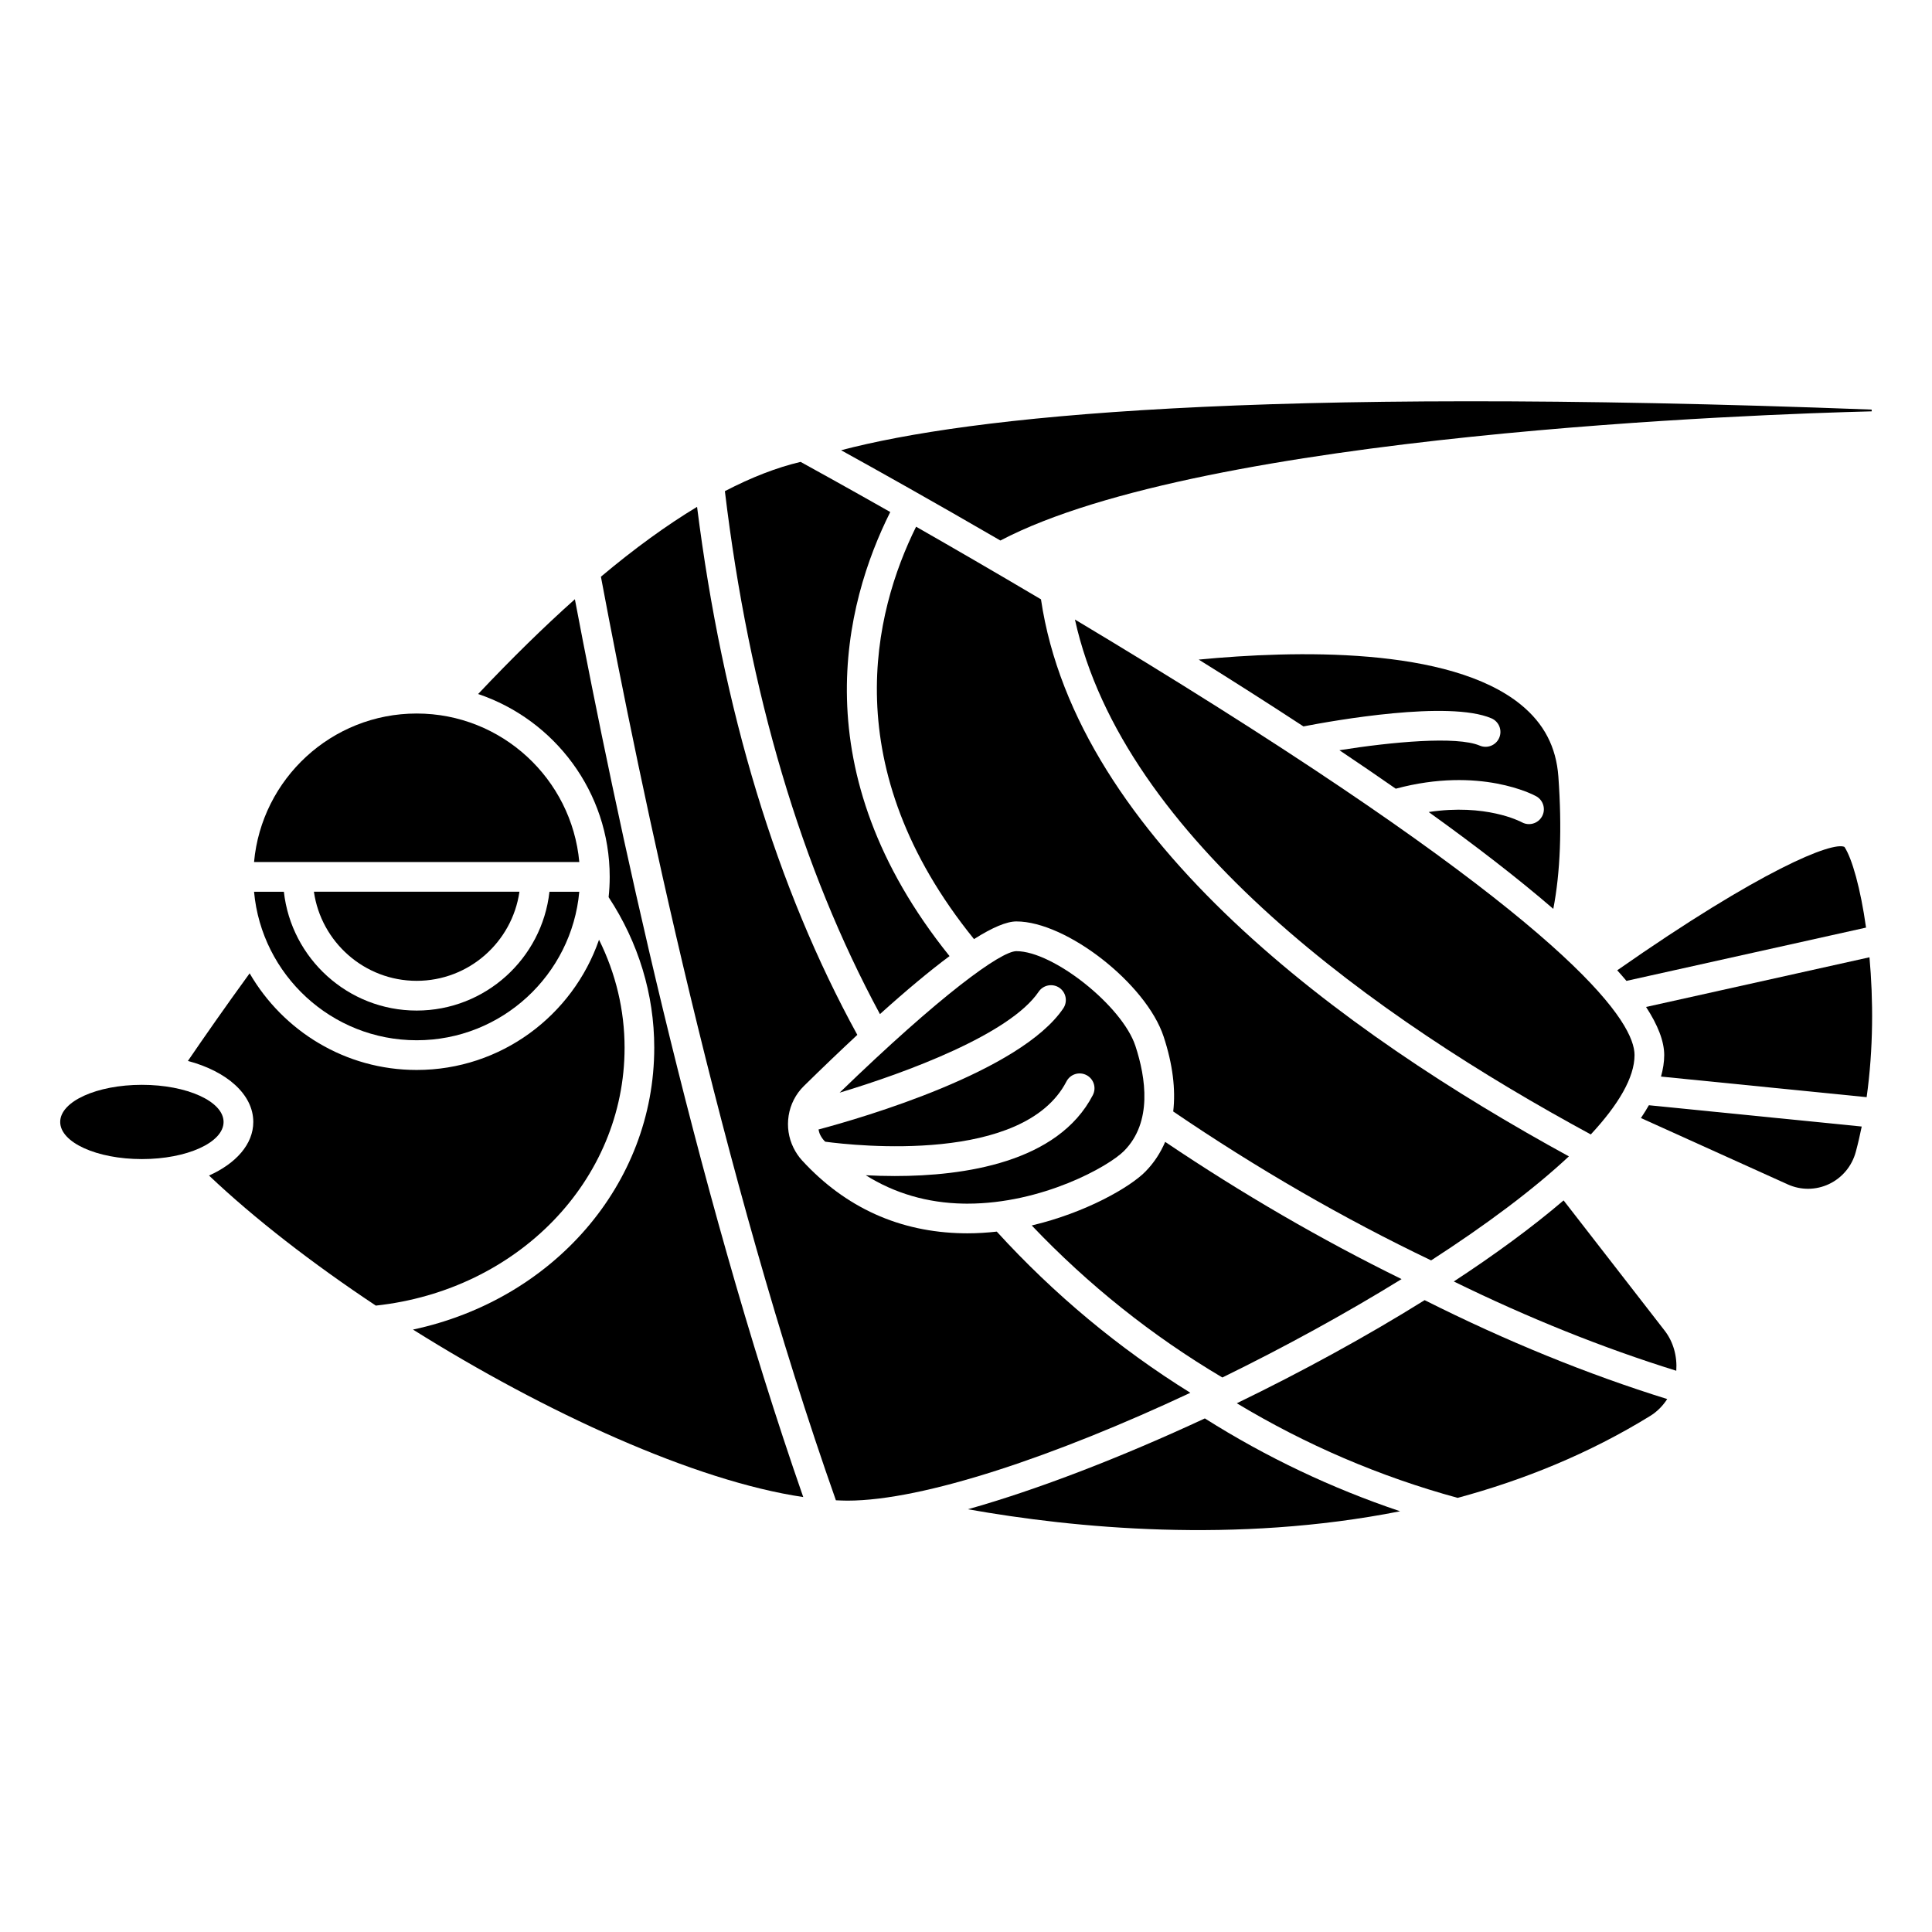
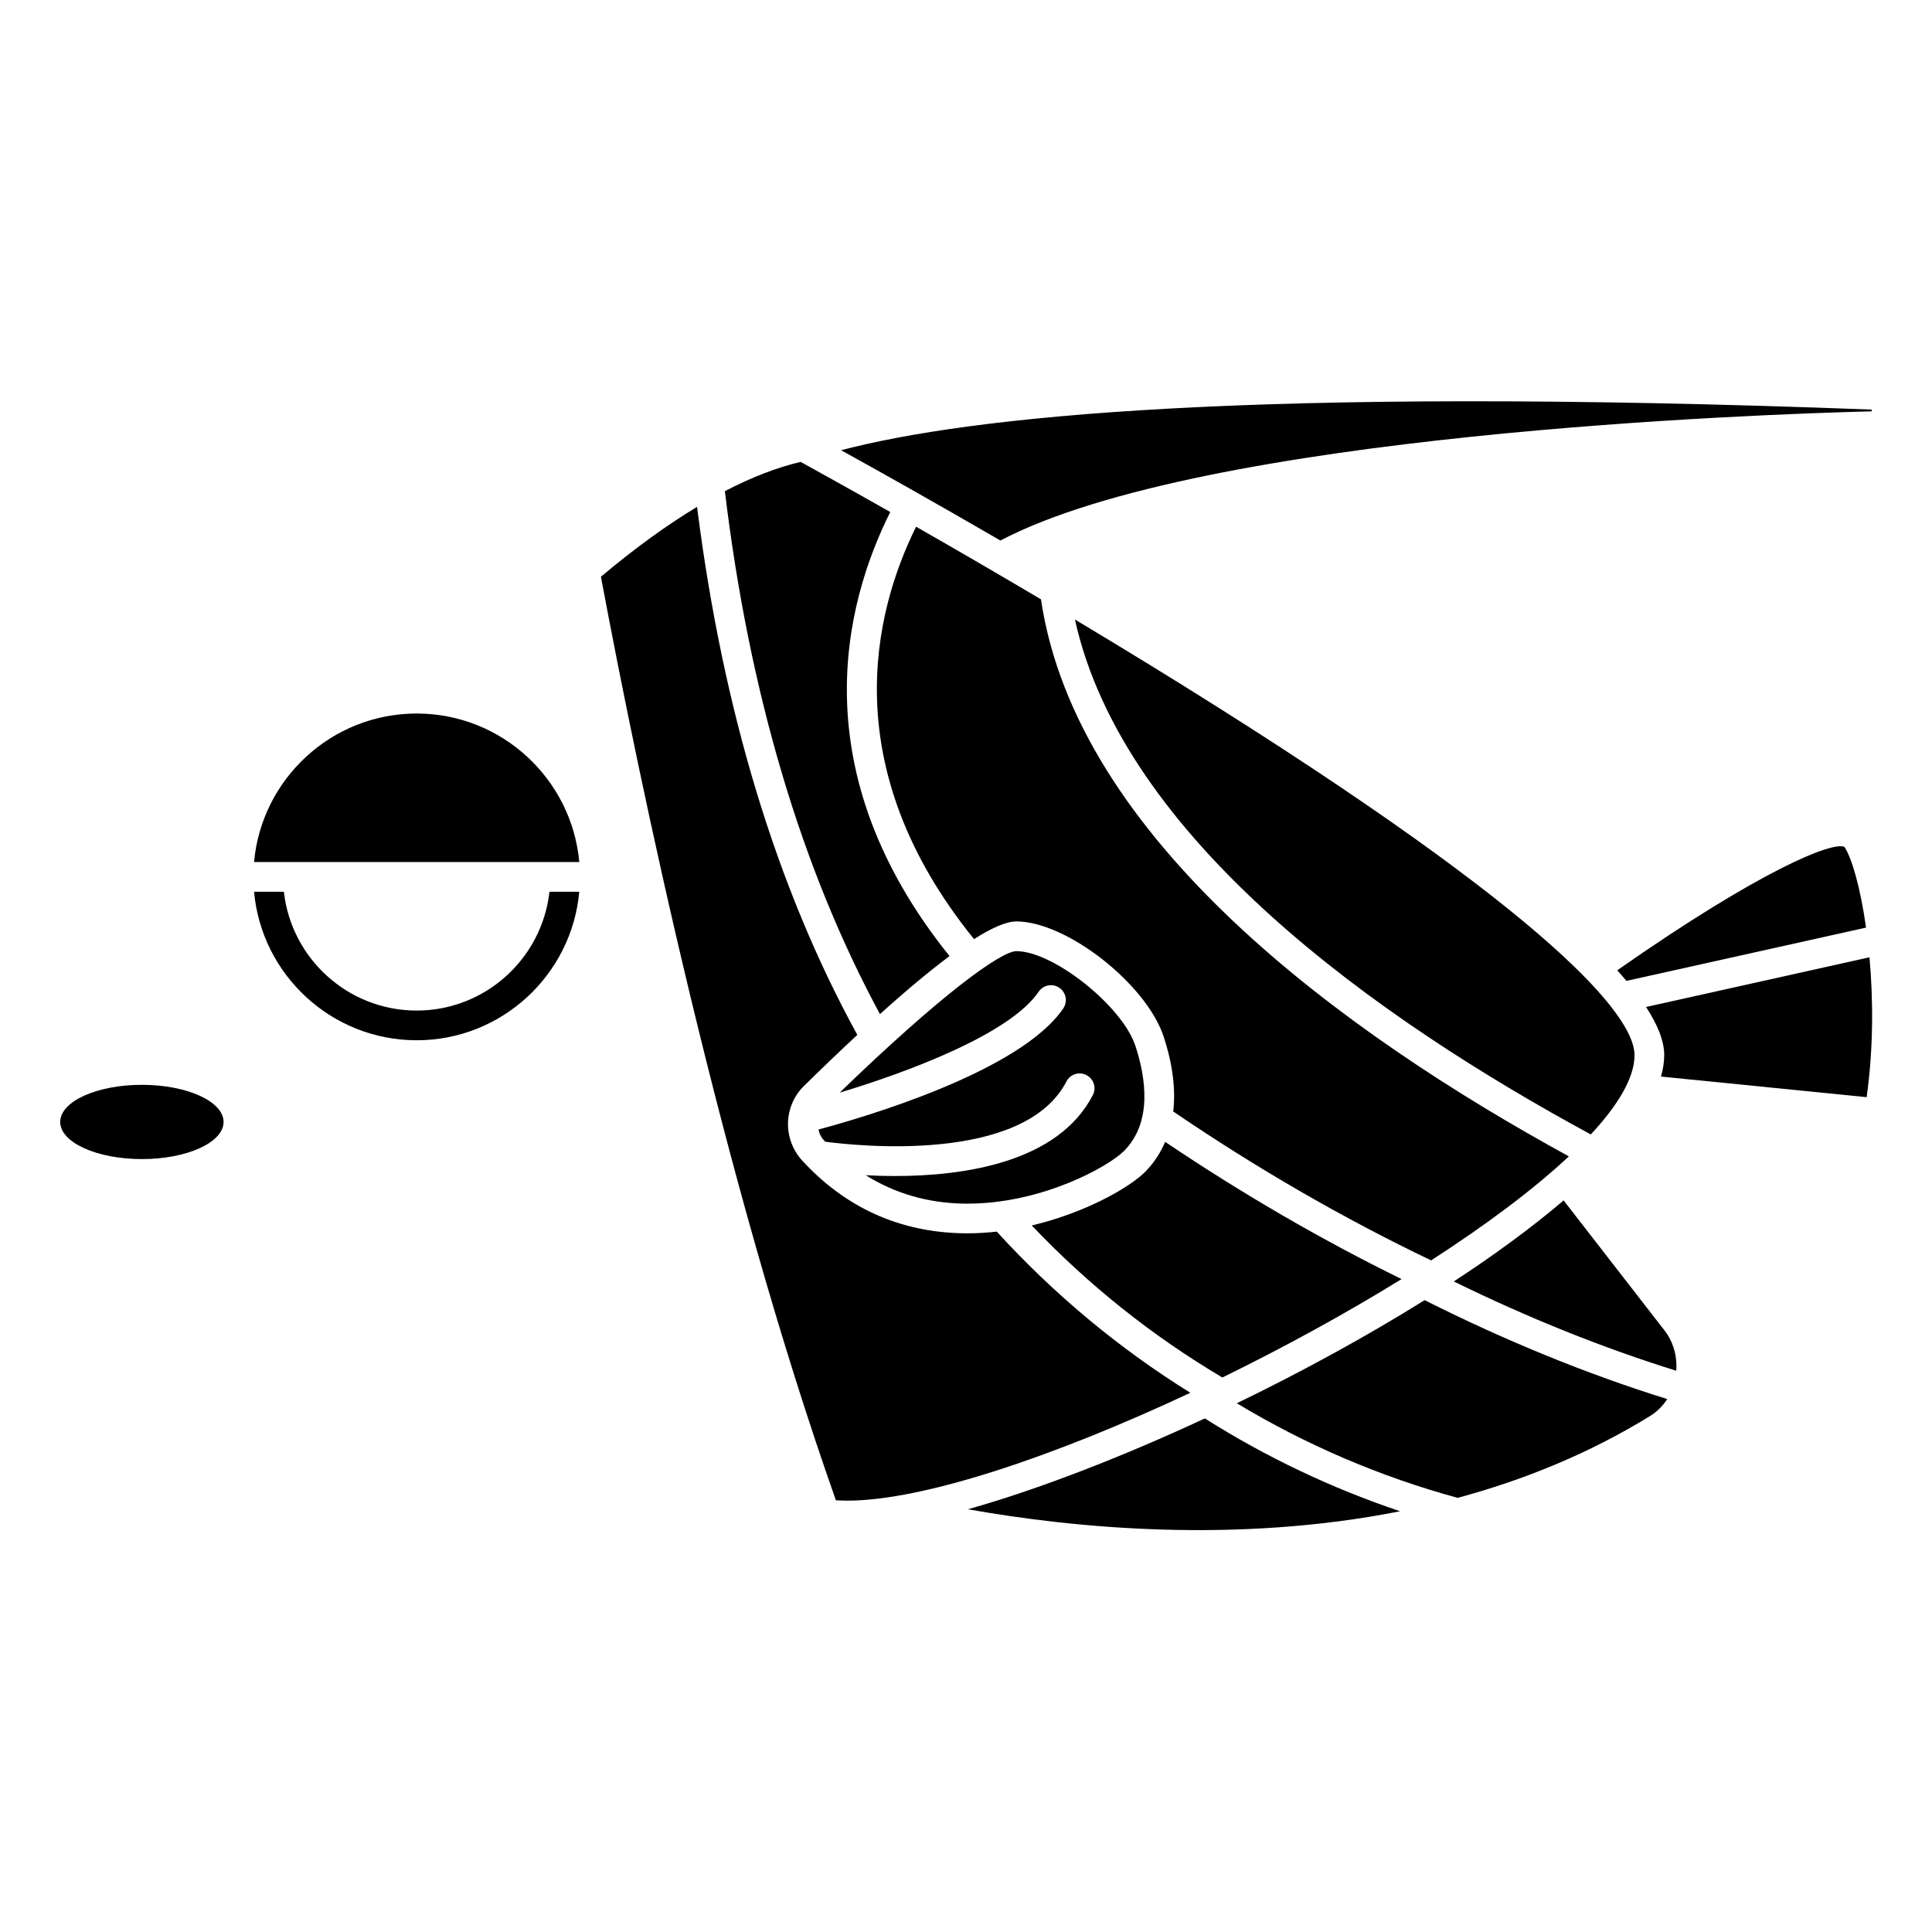
<svg xmlns="http://www.w3.org/2000/svg" fill="#000000" width="800px" height="800px" version="1.1" viewBox="144 144 512 512">
  <g>
-     <path d="m549.2 362.4c-0.641 0-1.297-0.156-1.895-0.488-0.508-0.273-9.621-4.996-24.684-2.715 12.281 8.816 23.543 17.484 33.02 25.664 1.859-9.625 2.328-21.352 1.344-35.051-0.566-7.836-3.812-14.07-9.934-19.062-18.977-15.48-60.172-14.375-85.375-11.949 9.254 5.762 18.582 11.703 27.75 17.707 8.195-1.582 38.512-6.965 49.812-2.148 2 0.855 2.93 3.164 2.074 5.164-0.855 2.004-3.184 2.922-5.164 2.074-6.066-2.586-23.301-0.984-37.188 1.223 5.07 3.398 10.059 6.797 14.93 10.195 22.355-6 36.617 1.668 37.23 2.008 1.898 1.059 2.582 3.457 1.527 5.352-0.719 1.297-2.062 2.027-3.449 2.027z" />
+     <path d="m549.2 362.4z" />
    <path d="m632.8 368.44c-3.144-1.48-21.949 5.945-60.219 32.699 0.855 0.949 1.668 1.883 2.445 2.805l63.496-14.121c-1.465-10.406-3.699-18.305-5.723-21.383z" />
    <path d="m254.42 333.09c-22.547 0-41.102 17.328-43.094 39.359h86.195c-2.004-22.031-20.559-39.359-43.102-39.359z" />
-     <path d="m254.42 403.93c13.852 0 25.316-10.285 27.238-23.617h-54.473c1.914 13.332 13.383 23.617 27.234 23.617z" />
    <path d="m395.64 397.38c-39.363-48.953-27.879-93.387-15.711-117.69-12.051-6.832-20.648-11.57-23.766-13.285-6.301 1.48-13 4.082-20.062 7.754 6.426 53.477 20.262 100.03 41.094 138.59 7.074-6.375 13.211-11.48 18.445-15.375z" />
    <path d="m577.17 423.61c0-8.375-14.332-31.48-110.31-92.102-12.859-8.125-25.758-16.004-37.992-23.328 12.828 58.102 80.098 105.8 136.71 136.46 7.32-7.883 11.59-15.086 11.59-21.027z" />
    <path d="m381.18 455.66c-2.758 0-5.359-0.082-7.742-0.207 7.656 4.793 16.312 7.344 25.918 7.519 0.352 0.004 0.707 0.008 1.047 0.008 19.715 0 37.375-9.805 41.508-13.996 7.516-7.621 5.769-19.324 2.984-27.801-3.469-10.566-21.746-25.117-31.539-25.117-4.125 0-20.148 11.66-46.844 37.5 17.793-5.344 45.145-15.508 52.742-26.75 1.219-1.797 3.66-2.266 5.469-1.062 1.801 1.219 2.273 3.668 1.062 5.469-11.348 16.797-52.996 28.934-64.871 32.105 0.109 0.461 0.207 0.93 0.426 1.371 0.285 0.582 0.641 1.109 1.031 1.535 0.105 0.117 0.223 0.211 0.332 0.332 8.07 1.074 52.59 5.91 63.918-15.969 0.996-1.926 3.363-2.688 5.305-1.684 1.93 1 2.684 3.371 1.684 5.305-9.266 17.891-34.168 21.441-52.43 21.441z" />
    <path d="m559.77 450.45c-59.879-32.727-130.5-84.098-139.9-147.62-12.18-7.211-23.453-13.742-33.094-19.246-11.215 22.652-21.484 63.789 15.348 109.29 4.891-3.102 8.66-4.684 11.23-4.684 13.273 0 34.426 16.547 39.023 30.527 2.406 7.316 3.219 13.969 2.539 19.84 22.238 15.137 45.215 28.398 68.348 39.461 14.441-9.332 27.098-18.766 36.504-27.566z" />
    <path d="m640.05 253.01-0.062-0.465c-164.21-6.227-239.04 1.816-273.09 10.773 9.355 5.164 24.352 13.551 42.215 23.926 54.137-28.398 201.58-33.496 230.94-34.234z" />
    <path d="m467.94 509.05c16.406-8.023 32.688-16.941 47.492-26.078-21.199-10.402-42.223-22.605-62.648-36.359-1.262 2.926-2.984 5.586-5.262 7.894-4.023 4.082-15.707 10.855-30.102 14.254 15.004 15.773 31.961 29.305 50.52 40.289z" />
    <path d="m400.5 543.97c28.117 5 70.926 9.168 114.54 0.531-18.148-6.098-35.496-14.332-51.742-24.605-22.305 10.371-44.336 18.875-62.801 24.074z" />
-     <path d="m578.86 440.29 38.93 17.594c3.484 1.574 7.461 1.539 10.91-0.094 3.5-1.652 6.086-4.762 7.102-8.531 0.598-2.211 1.113-4.457 1.574-6.715l-56.406-5.644c-0.629 1.113-1.348 2.246-2.109 3.391z" />
    <path d="m558.37 462.12c-8.332 7.121-18.227 14.363-29.094 21.484 19.805 9.703 39.586 17.637 58.957 23.66 0.266-3.848-0.77-7.656-3.102-10.66z" />
    <path d="m471.77 515.88c18.285 11.016 37.934 19.449 58.523 25.07 17.438-4.715 34.738-11.676 51.016-21.707 1.828-1.125 3.348-2.668 4.523-4.481-21.133-6.57-42.723-15.367-64.289-26.211-15.508 9.68-32.594 19-49.773 27.328z" />
    <path d="m639.43 397.69-59.203 13.168c3.098 4.758 4.809 9.059 4.809 12.758 0 1.832-0.309 3.734-0.852 5.688l54.496 5.457c1.809-12.887 1.766-25.902 0.75-37.07z" />
-     <path d="m309.52 421.65c0-9.945-2.336-19.684-6.773-28.609-6.934 20.051-25.953 34.512-48.328 34.512-18.902 0-35.402-10.328-44.262-25.613-6.562 9.023-12.109 16.992-16.359 23.219 10.297 2.734 17.328 8.863 17.328 16.168 0 5.887-4.578 11-11.734 14.203 11.996 11.375 27.352 23.27 44.207 34.469 37.664-4.086 65.922-33.238 65.922-68.348z" />
    <path d="m203.25 441.33c0 5.434-9.691 9.84-21.648 9.84-11.957 0-21.648-4.406-21.648-9.84 0-5.438 9.691-9.84 21.648-9.84 11.957 0 21.648 4.402 21.648 9.84" />
    <path d="m254.42 419.68c22.547 0 41.102-17.328 43.094-39.359h-7.902c-1.965 17.684-16.988 31.488-35.191 31.488s-33.227-13.805-35.191-31.488h-7.902c1.992 22.031 20.547 39.359 43.094 39.359z" />
    <path d="m408.15 470.39c-2.555 0.285-5.152 0.453-7.773 0.453-0.391 0-0.77-0.004-1.16-0.012-16.816-0.301-31.16-6.789-42.637-19.277-0.902-0.98-1.676-2.117-2.297-3.383h-0.004c-1.324-2.691-1.723-5.633-1.289-8.441 0.004-0.023 0.004-0.047 0.008-0.074 0.461-2.914 1.828-5.676 4.035-7.848 5.039-4.949 9.746-9.445 14.164-13.559-21.402-38.988-35.66-86.027-42.469-139.93-8.059 4.863-16.551 11.016-25.48 18.512 10.438 55.73 32.012 159.09 62.273 244.76 1.02 0.039 2.051 0.094 3.039 0.094 20.262 0 55.277-11.883 90.895-28.582-18.898-11.75-36.129-26.082-51.305-42.719z" />
-     <path d="m270.71 327.92c20.238 6.824 34.867 25.949 34.867 48.461 0 1.82-0.102 3.609-0.289 5.375 7.894 11.992 12.094 25.738 12.094 39.887 0 36.277-26.852 66.797-63.938 74.707 35.086 22.004 74.727 40.156 103.42 44.383-29-83.176-49.887-181.81-60.516-237.93-8.207 7.324-16.758 15.703-25.637 25.113z" />
  </g>
</svg>